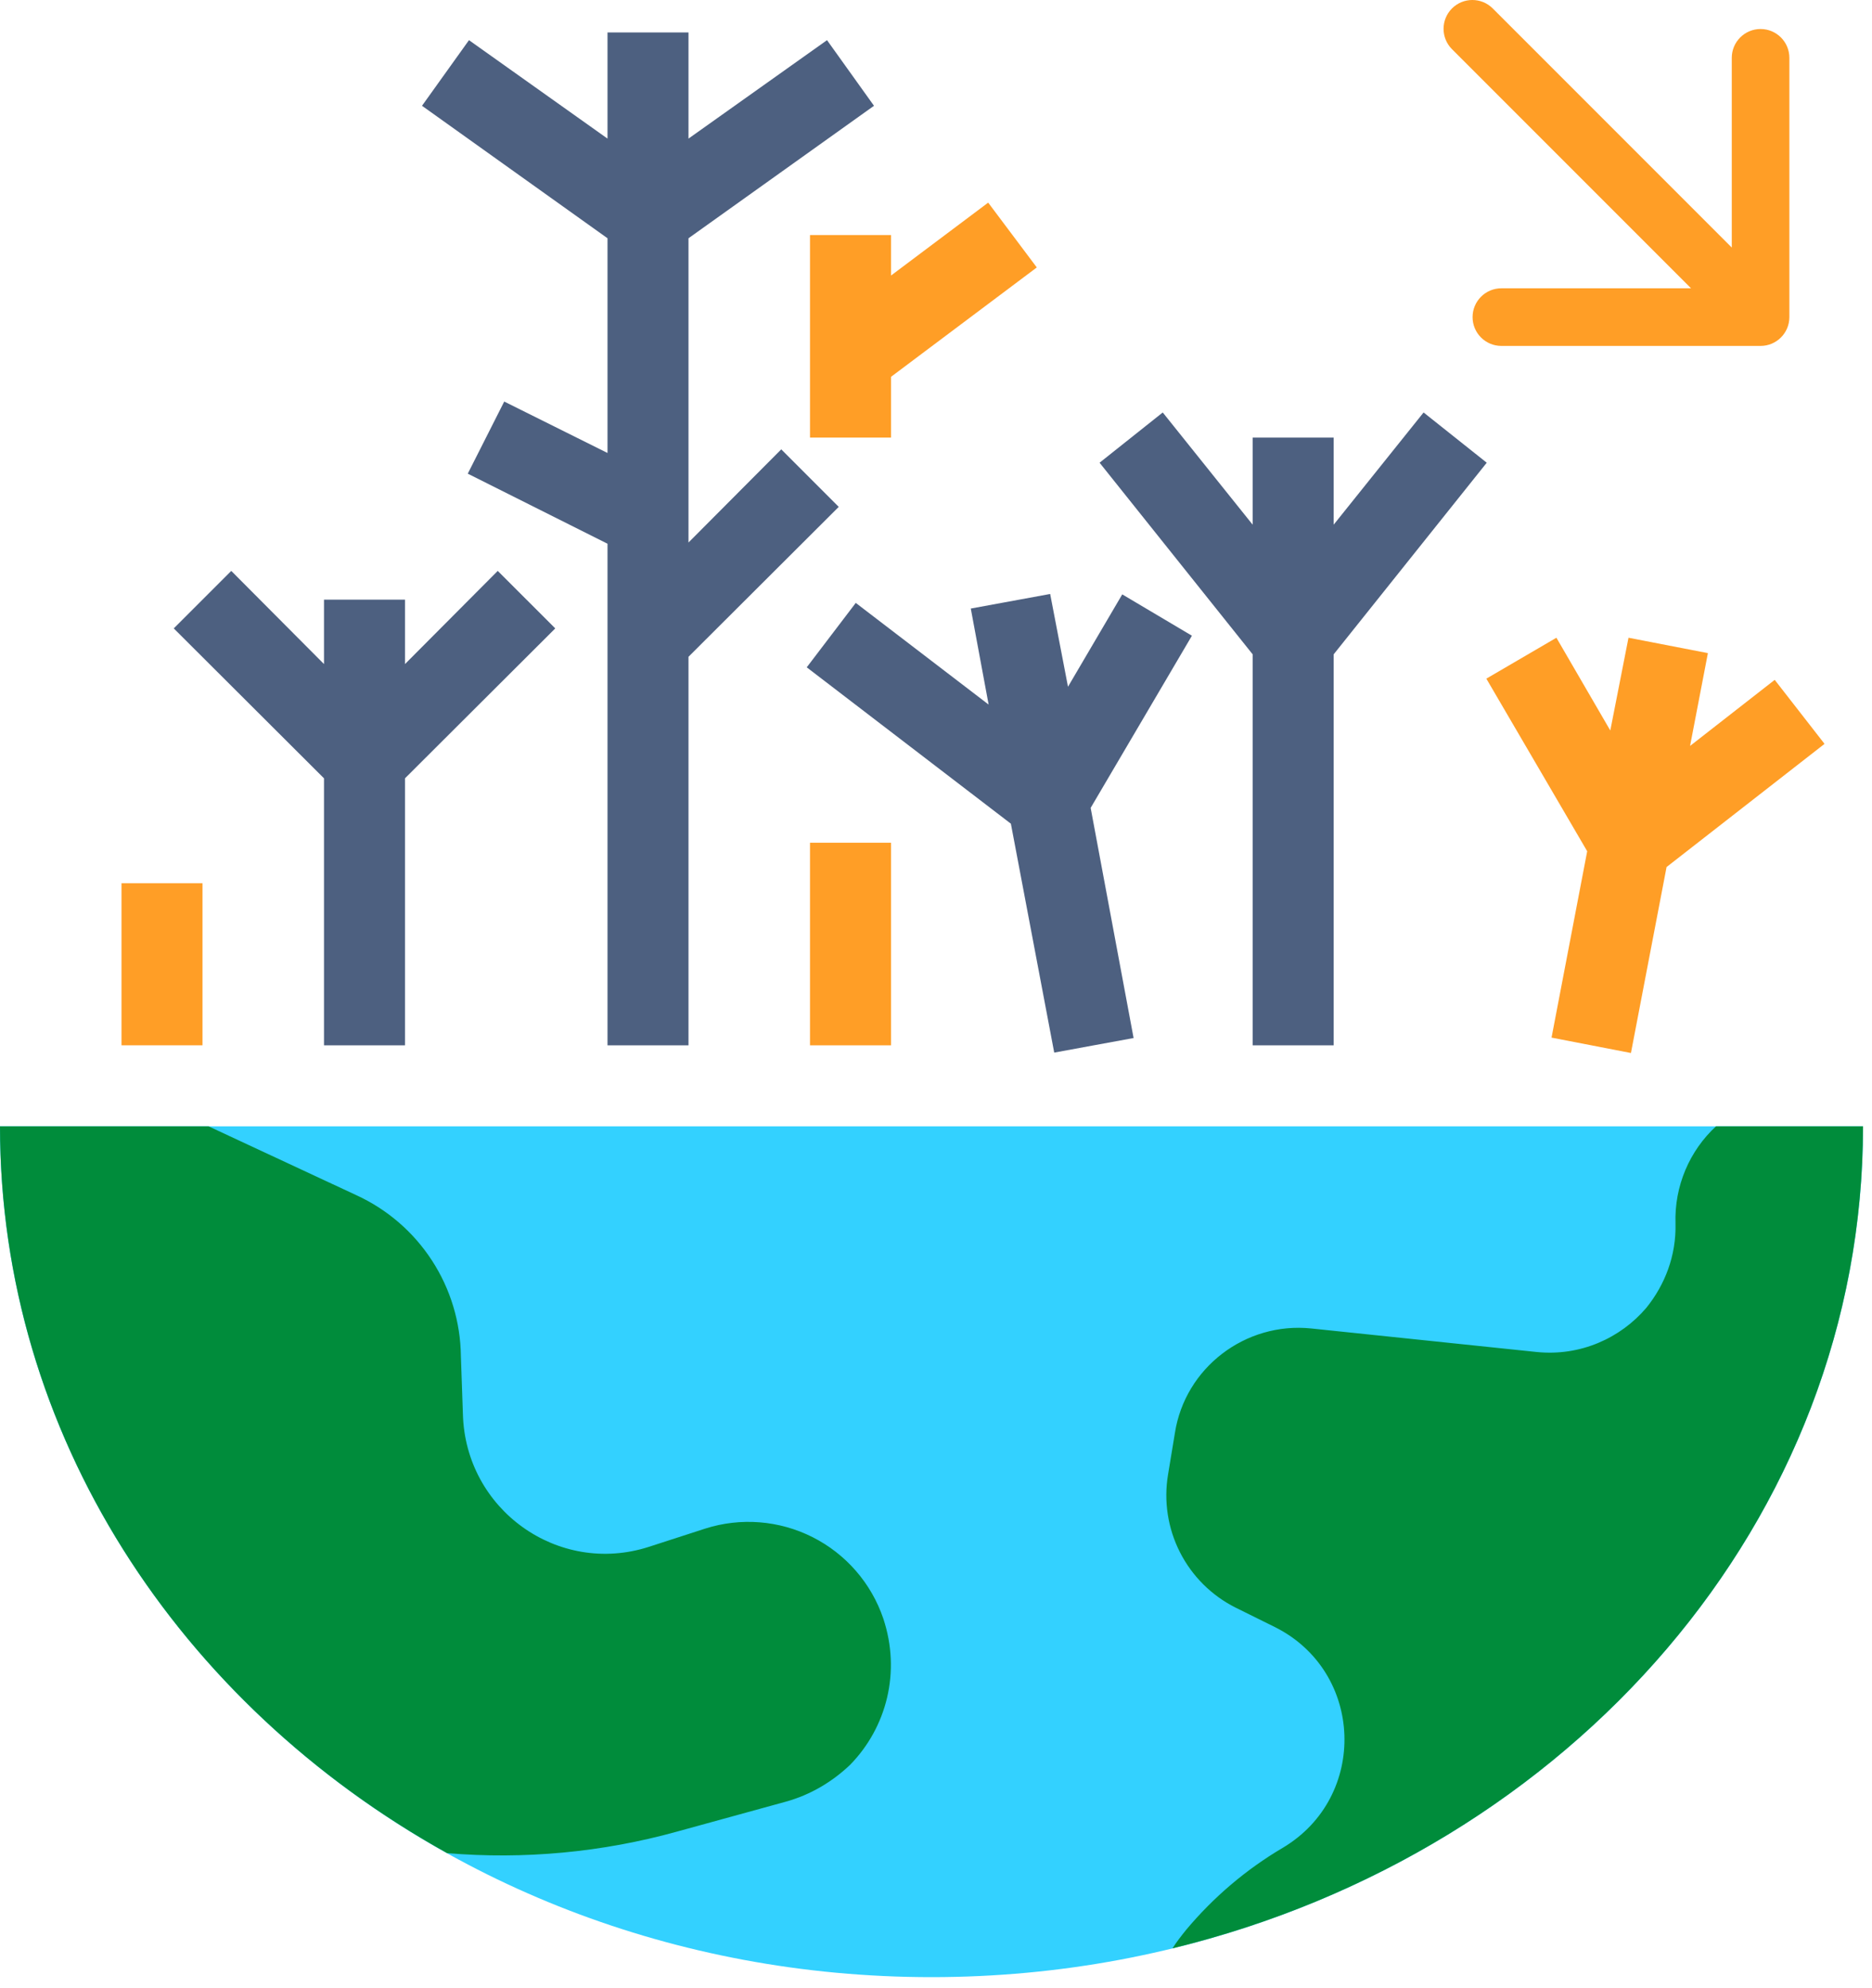
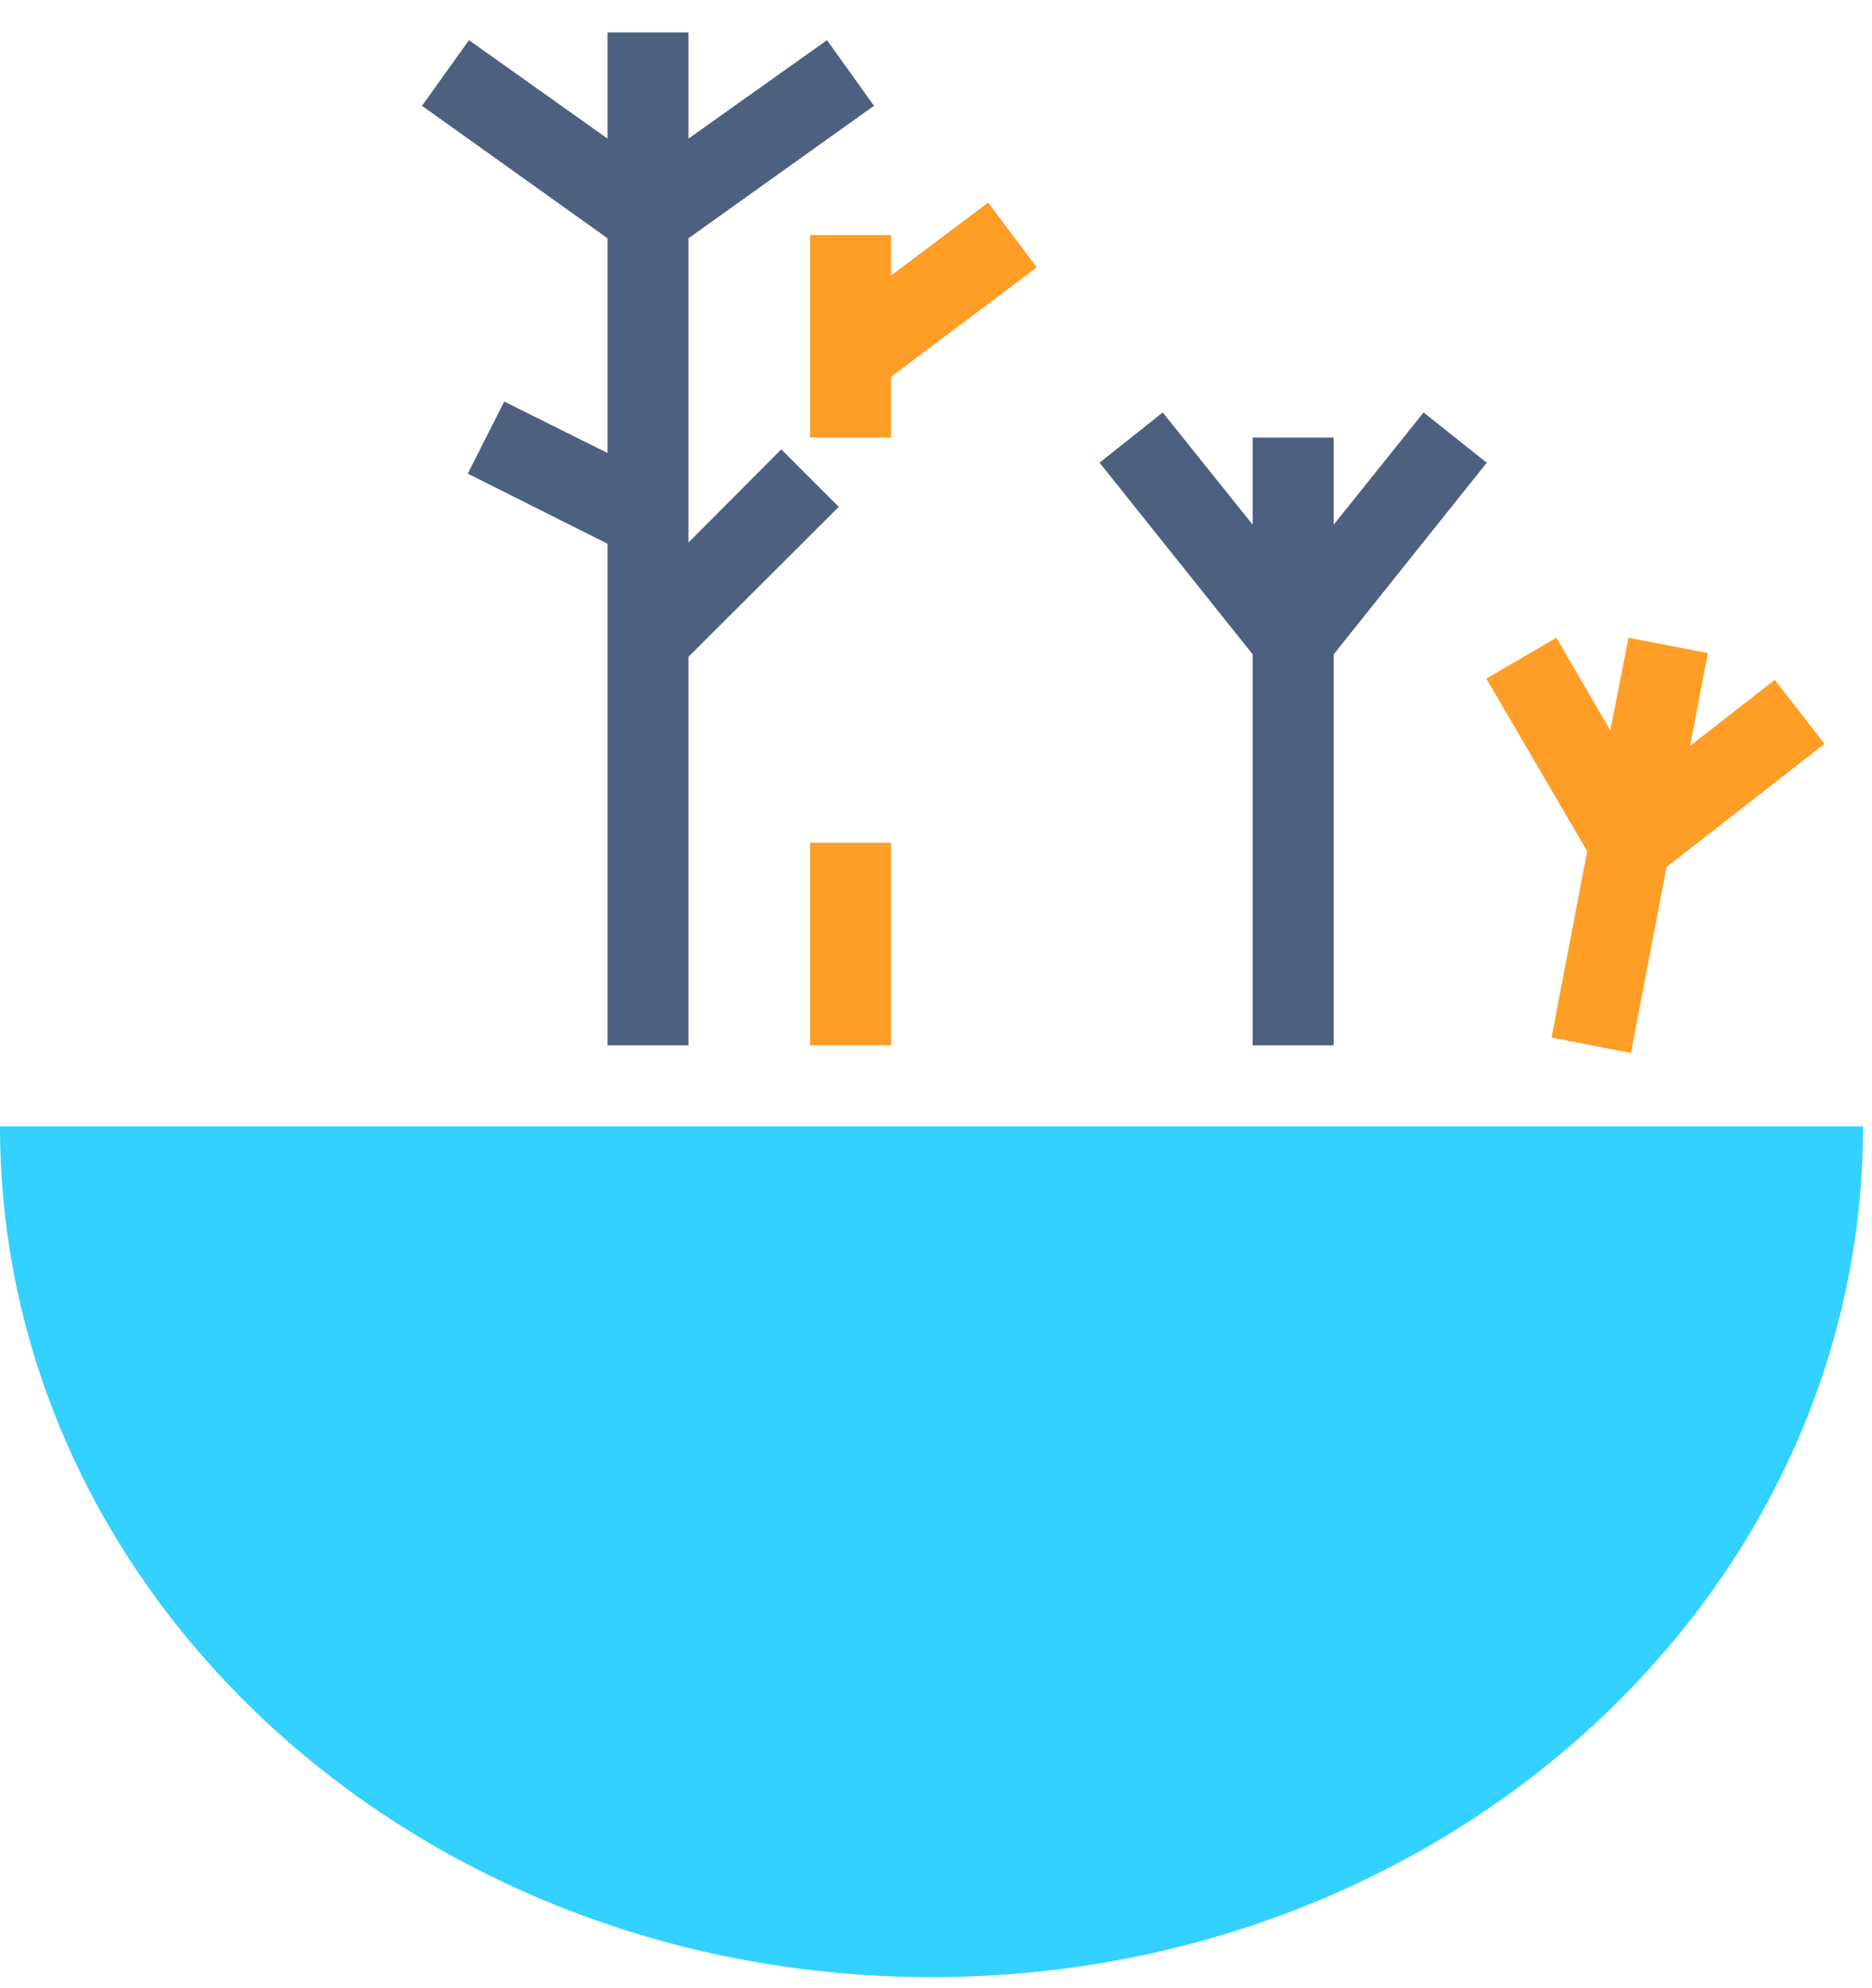
<svg xmlns="http://www.w3.org/2000/svg" width="65" height="69" viewBox="0 0 65 69" fill="none">
  <path d="M0 39.095H64.688C64.688 55.408 50.217 68.627 32.344 68.627C14.47 68.627 0 55.408 0 39.095Z" fill="#33D1FF" />
-   <path d="M59.583 39.095C58.669 39.939 58.134 41.163 58.177 42.47C58.205 43.581 57.811 44.594 57.164 45.395C56.264 46.45 54.872 47.083 53.353 46.928L45.534 46.112C43.242 45.873 41.147 47.477 40.795 49.741L40.556 51.189C40.404 52.108 40.549 53.051 40.972 53.882C41.395 54.712 42.072 55.385 42.905 55.802L44.269 56.477C47.362 58.023 47.517 62.369 44.536 64.141C43.27 64.886 42.131 65.856 41.189 66.981C41.02 67.192 40.852 67.403 40.711 67.628C54.52 64.267 64.688 52.764 64.688 39.095H59.583ZM15.525 64.323C18.197 64.548 20.911 64.295 23.498 63.578L27.281 62.538C28.153 62.298 28.913 61.834 29.517 61.258C30.783 59.964 31.289 58.038 30.67 56.181C30.254 54.954 29.372 53.939 28.215 53.355C27.058 52.771 25.718 52.665 24.483 53.059L22.528 53.692C19.378 54.705 16.158 52.398 16.073 49.08L16.003 47.069C15.989 45.89 15.641 44.74 14.998 43.751C14.356 42.763 13.446 41.977 12.375 41.486L7.242 39.095H0C0 49.783 6.216 59.148 15.525 64.323Z" fill="#008C3B" />
-   <path d="M4.219 30.658H7.031V36.283H4.219V30.658Z" fill="#FF9E26" />
  <path d="M27.127 15.597L23.906 18.831V8.27L30.347 3.672L28.716 1.394L23.906 4.811V1.127H21.094V4.811L16.284 1.394L14.653 3.672L21.094 8.27V15.723L17.508 13.938L16.242 16.441L21.094 18.873V36.283H23.906V22.797L29.123 17.594L27.127 15.597ZM51.623 16.061L49.43 14.317L46.308 18.212V15.189H43.495V18.212L40.373 14.317L38.18 16.061L43.495 22.712V36.283H46.308V22.712L51.623 16.061Z" fill="#4D6080" />
  <path d="M63.352 25.82L61.622 23.598L58.683 25.891L59.302 22.67L56.545 22.136L55.913 25.356L54.042 22.136L51.609 23.556L55.111 29.547L53.873 36.016L56.63 36.55L57.867 30.095L63.352 25.82Z" fill="#FF9E26" />
-   <path d="M41.386 22.066L38.967 20.631L37.083 23.837L36.464 20.617L33.708 21.123L34.327 24.456L29.714 20.927L28.012 23.163L35.1 28.591L36.605 36.536L39.361 36.03L37.87 28.042L41.386 22.066ZM19.28 21.812L17.283 19.816L14.062 23.05V20.814H11.25V23.05L8.03 19.816L6.033 21.812L11.25 27.016V36.283H14.062V27.016L19.28 21.812Z" fill="#4D6080" />
  <path d="M28.125 29.252H30.938V36.283H28.125V29.252ZM36 9.283L34.312 7.033L30.938 9.564V8.158H28.125V15.189H30.938V13.08L36 9.283Z" fill="#FF9E26" />
-   <path d="M51.831 0.293C51.44 -0.098 50.807 -0.098 50.416 0.293C50.026 0.683 50.026 1.317 50.416 1.707L51.831 0.293ZM61.131 12.007C61.683 12.007 62.131 11.56 62.131 11.007V2.007C62.131 1.455 61.683 1.007 61.131 1.007C60.579 1.007 60.131 1.455 60.131 2.007V10.007H52.131C51.579 10.007 51.131 10.455 51.131 11.007C51.131 11.56 51.579 12.007 52.131 12.007H61.131ZM50.416 1.707L60.424 11.714L61.838 10.3L51.831 0.293L50.416 1.707Z" fill="#FF9E26" />
</svg>